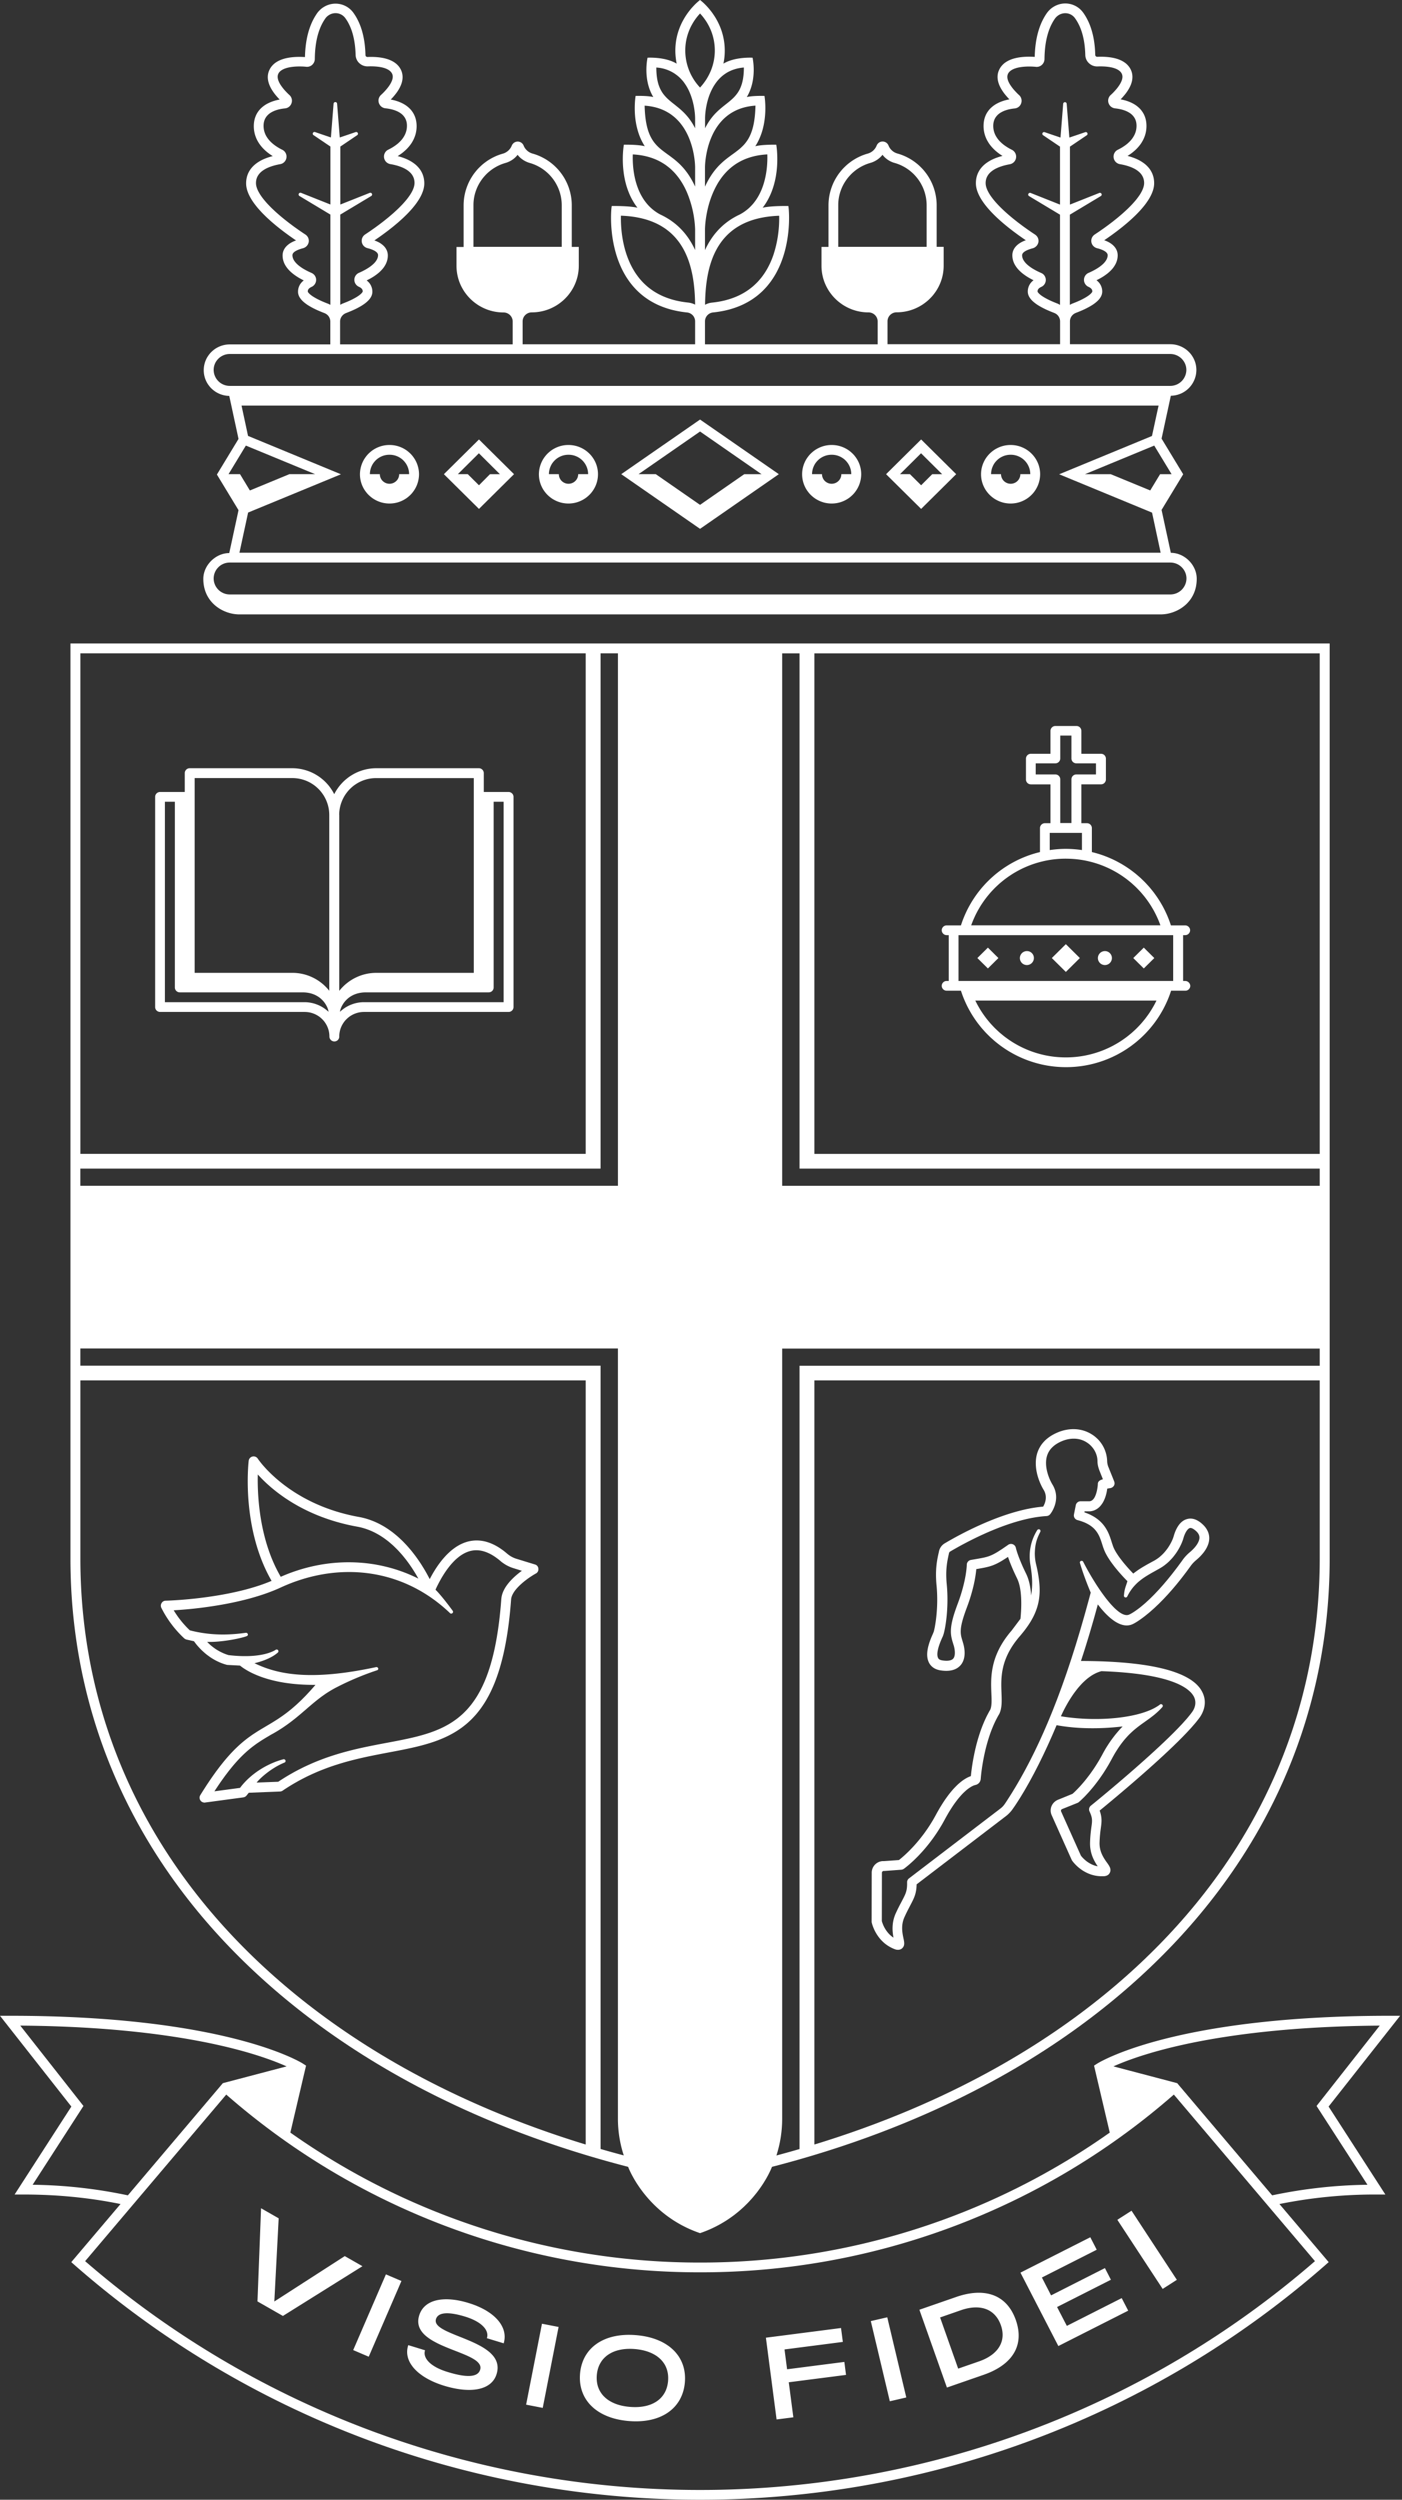
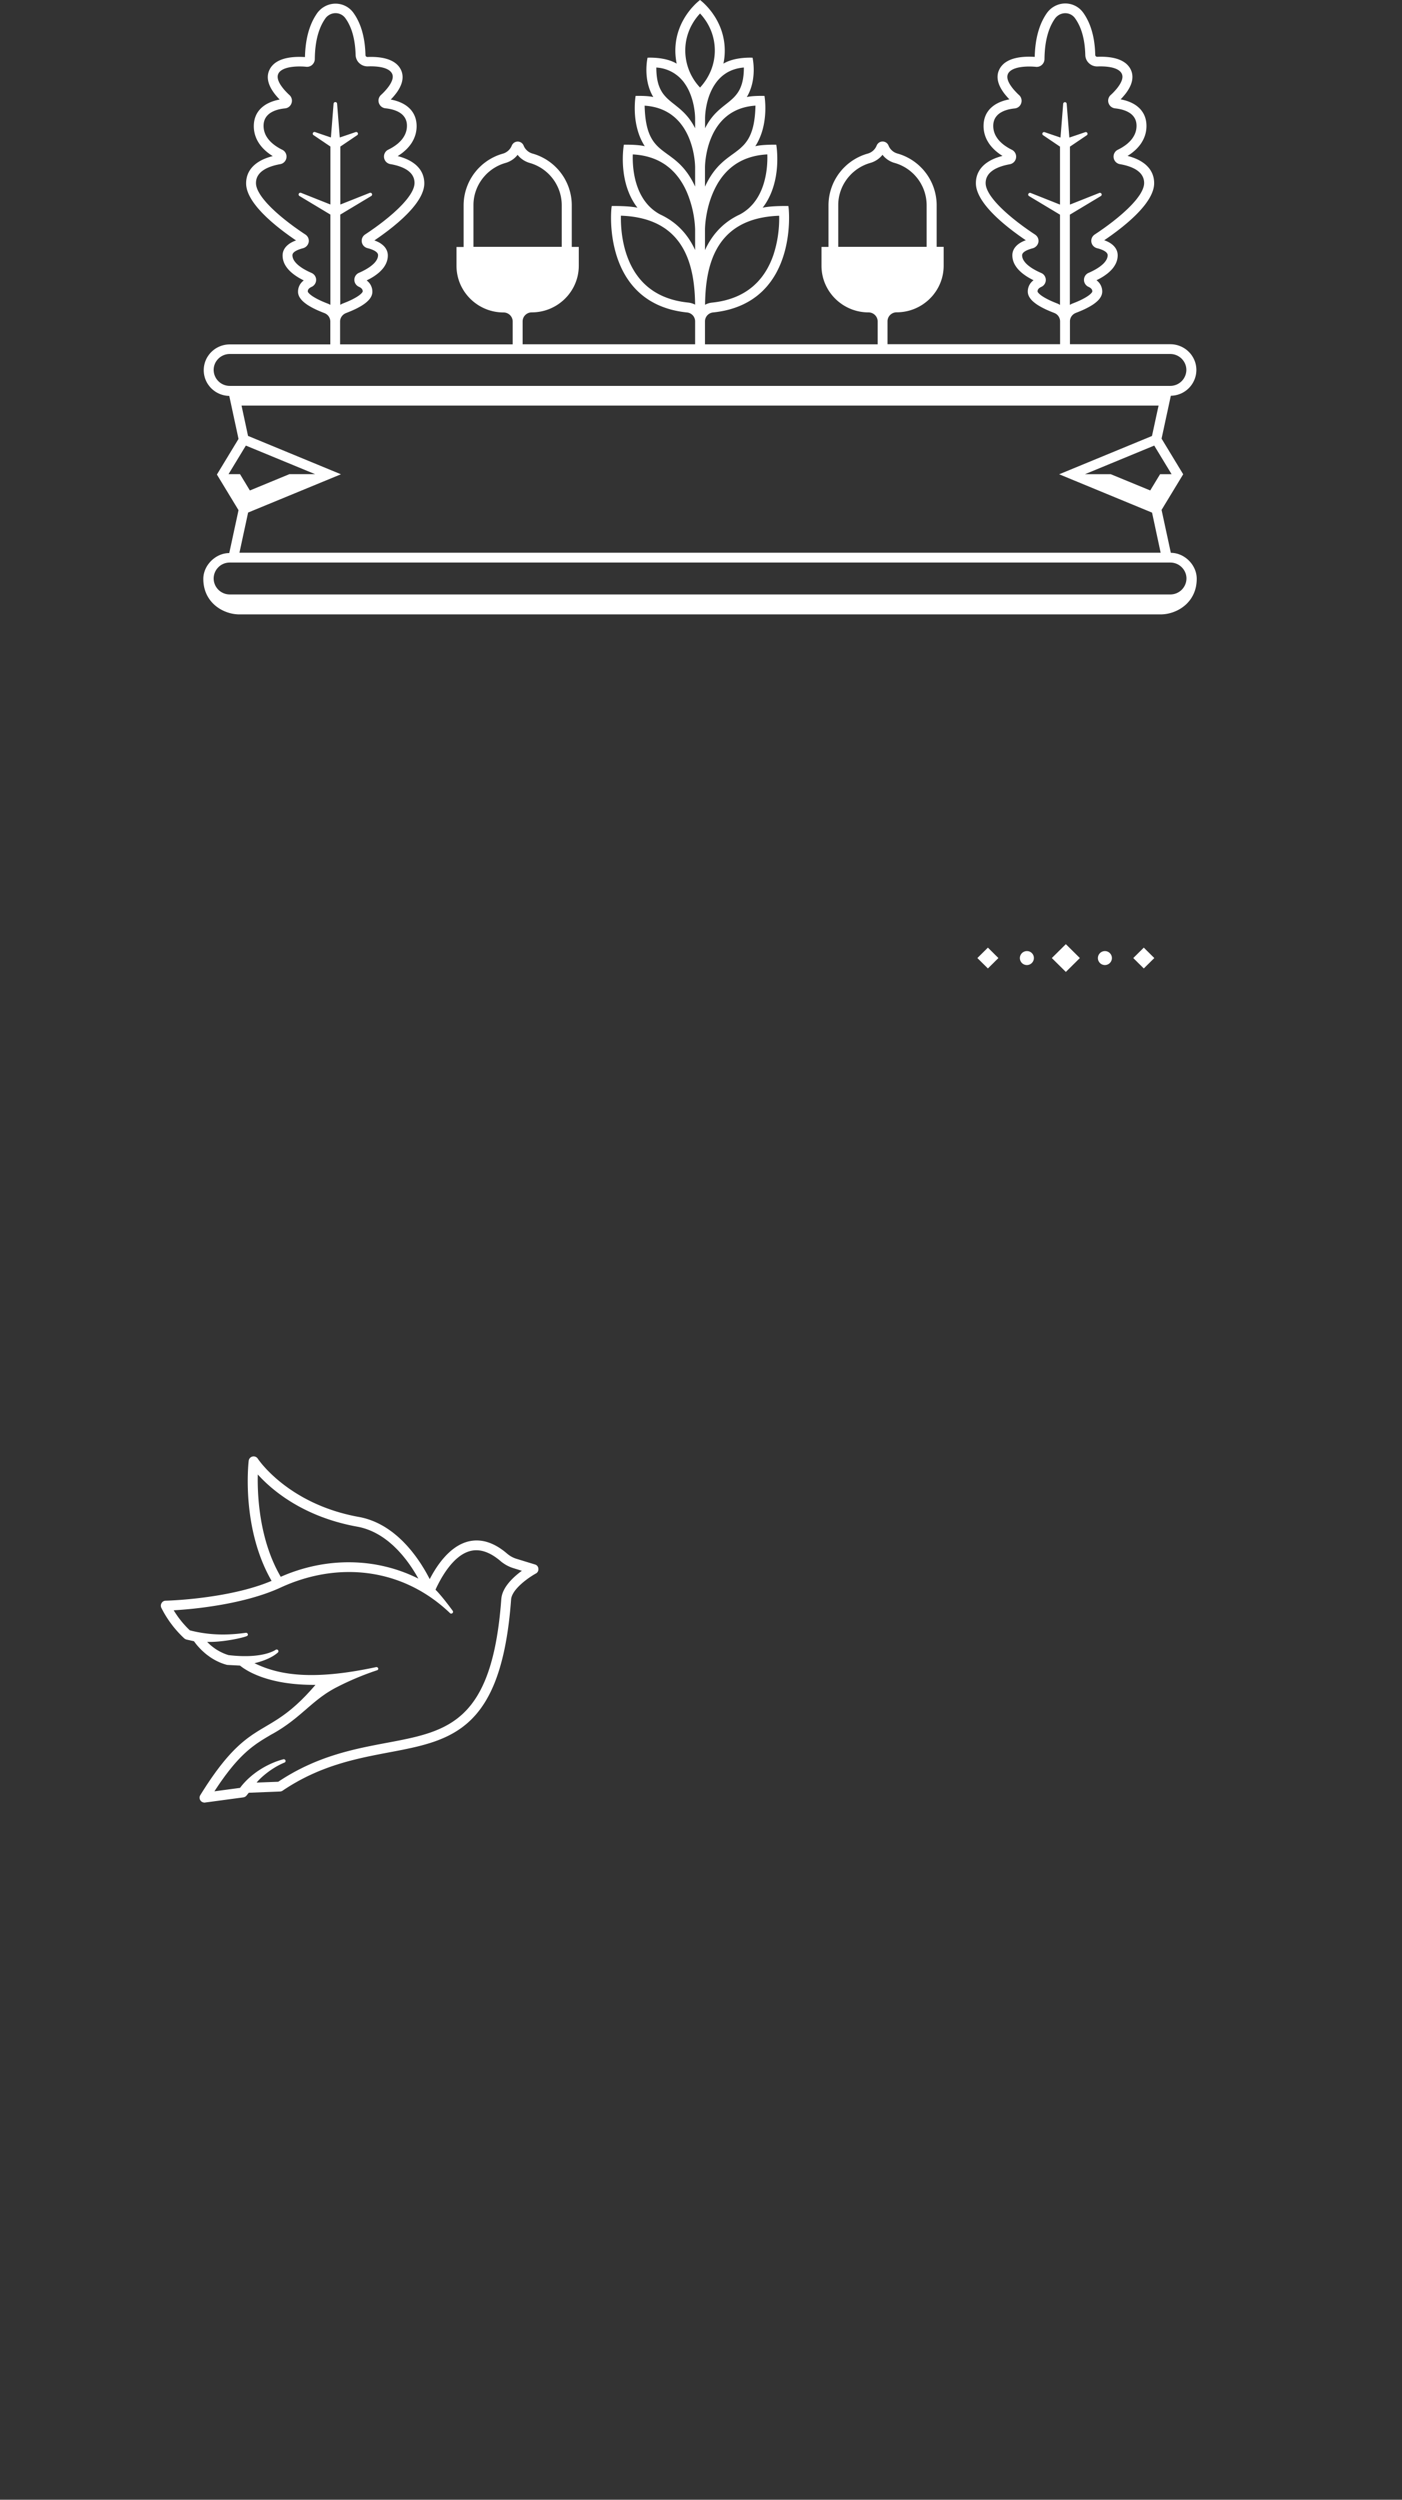
<svg xmlns="http://www.w3.org/2000/svg" width="69" height="123" viewBox="0 0 69 123" fill="none">
  <rect x="0" y="0" width="69" height="123" fill="#333333" stroke="none" />
-   <path d="M12.848 108.657l.867.496-.214 4.093 3.467-2.234.87.497-3.914 2.448-1.252-.715.176-4.585zm6.145 3.254l.764.326-1.61 3.726-.764-.326 1.61-3.726zm1.1 3.482l.826.253c-.123.374.255.805 1.089 1.061.887.277 1.499.297 1.622-.101.296-.94-3.512-1.03-2.998-2.677.246-.793 1.22-.98 2.427-.61 1.282.39 1.972 1.175 1.73 1.985l-.826-.252c.123-.379-.238-.802-1.056-1.058-.8-.244-1.339-.24-1.45.118-.267.858 3.512 1.009 2.982 2.709-.246.793-1.277.968-2.58.57-1.33-.407-2.032-1.208-1.765-1.998zm6.58-1.053l.818.158-.78 3.983-.818-.159.78-3.982zm1.874 2.465c.102-1.269 1.158-2.034 2.752-1.904 1.598.13 2.514 1.054 2.407 2.323-.107 1.269-1.159 2.034-2.756 1.904-1.59-.131-2.506-1.05-2.403-2.323zm4.333.35c.074-.895-.57-1.481-1.639-1.57-1.06-.086-1.795.39-1.869 1.285-.074.895.571 1.477 1.631 1.562 1.072.089 1.803-.382 1.877-1.277zm4.814-2.128l3.697-.476.09.684-2.871.37.127.976 2.818-.362.082.639-2.818.362.226 1.724-.825.106-.526-4.023zm5.163-.817l.81-.187.936 3.945-.81.187-.936-3.945zm2.39-.558l1.816-.63c1.397-.484 2.485-.122 2.929 1.131.448 1.269-.185 2.213-1.573 2.697l-1.816.63-1.355-3.828zm2.942 2.539c.932-.326 1.35-.981 1.068-1.782-.288-.809-1.032-1.058-1.96-.736l-1.03.358.89 2.518 1.032-.358zm2.033-4.365l3.438-1.741.316.614-2.699 1.367.452.879 2.65-1.343.295.574-2.65 1.342.481.928 2.7-1.367.32.618-3.438 1.741-1.865-3.612zm4.768-2.599l.699-.448 2.23 3.401-.698.447-2.23-3.4zm13.916-10.04h-.497c-10.56 0-14.265 2.262-14.42 2.36l-.145.093.773 3.295a34.888 34.888 0 01-20.164 6.395 34.888 34.888 0 01-20.163-6.395l.772-3.295-.144-.093c-.152-.098-3.86-2.36-14.421-2.36H0l3.512 4.467-2.793 4.328h.443c1.812 0 3.397.187 4.77.468l-2.424 2.859.176.155C12.18 118.904 23.104 123 34.45 123c11.345 0 22.27-4.096 30.765-11.536l.177-.155-2.424-2.859a23.72 23.72 0 014.769-.468h.444l-2.794-4.328 3.52-4.466zm-67.3 8.315l2.501-3.877-3.109-3.954c5.147.037 8.552.635 10.52 1.14 1.256.321 2.094.646 2.587.866l-2.937.773-.201.053-.123.146-4.551 5.374a24.025 24.025 0 00-4.687-.521zm63.11 3.759c-8.378 7.265-19.115 11.259-30.263 11.259-11.147 0-21.884-3.999-30.263-11.259l6.945-8.197a35.353 35.353 0 0023.318 8.746 35.345 35.345 0 0023.318-8.746l6.946 8.197zm2.585-3.759a24.107 24.107 0 00-4.691.521l-4.551-5.374-.123-.146-.202-.053-2.937-.773c.493-.22 1.335-.545 2.588-.866 1.968-.505 5.373-1.103 10.52-1.14l-3.11 3.954 2.505 3.877zM45.334 21.624l-1.725 1.709 1.725 1.708 1.725-1.709-1.725-1.708zm0 2.254l-.55-.546h-.49l1.036-1.029 1.039 1.03h-.489l-.546.545zm-10.881-3.234l-3.877 2.688 3.877 2.69 3.878-2.69-3.878-2.688zm2.177 2.688l-2.177 1.51-2.177-1.51h-.85l3.027-2.099 3.027 2.1h-.85zm-17.46-1.436a1.45 1.45 0 00-1.455 1.44c0 .794.654 1.44 1.454 1.44a1.45 1.45 0 001.454-1.44 1.45 1.45 0 00-1.454-1.44zm.476 1.436c0 .26-.214.472-.477.472a.475.475 0 01-.476-.472h-.489a.96.96 0 01.965-.956.96.96 0 01.966.956h-.489zm8.33-1.436a1.45 1.45 0 00-1.454 1.44c0 .794.653 1.44 1.454 1.44.8 0 1.454-.646 1.454-1.44 0-.797-.653-1.44-1.454-1.44zm.48 1.436c0 .26-.213.472-.476.472a.475.475 0 01-.477-.472h-.488a.96.96 0 01.965-.956.96.96 0 01.965.956h-.489zm21.281-1.436c-.8 0-1.454.647-1.454 1.44 0 .794.653 1.44 1.454 1.44a1.45 1.45 0 001.454-1.44c0-.797-.653-1.44-1.454-1.44zm.48 1.436c0 .26-.213.472-.476.472a.475.475 0 01-.476-.472h-.489a.96.96 0 01.965-.956.96.96 0 01.965.956h-.488zm-9.287-1.436c-.8 0-1.453.647-1.453 1.44 0 .794.653 1.44 1.454 1.44a1.45 1.45 0 001.454-1.44c0-.797-.653-1.44-1.454-1.44zm.477 1.436c0 .26-.213.472-.476.472a.475.475 0 01-.477-.472h-.489a.96.96 0 01.966-.956.96.96 0 01.965.956h-.489zm-17.834-1.708l-1.726 1.709 1.726 1.708 1.725-1.709-1.725-1.708zm0 2.254l-.55-.546h-.49l1.036-1.029 1.035 1.03h-.49l-.541.545z" fill="#fff" />
  <path d="M57.623 27.2l-.456-2.11 1.064-1.753-1.064-1.754.456-2.11a1.274 1.274 0 001.257-1.266c0-.7-.575-1.269-1.281-1.269h-4.941v-1.127c0-.183.114-.345.291-.415.875-.333 1.298-.675 1.298-1.05a.684.684 0 00-.283-.556c.513-.249 1.043-.647 1.043-1.229 0-.195-.09-.537-.661-.74.998-.675 2.456-1.83 2.456-2.807 0-.655-.464-1.127-1.31-1.342.603-.37.932-.887.932-1.473 0-.691-.46-1.16-1.273-1.31.53-.54.702-1.041.5-1.464-.274-.565-1.043-.655-1.65-.63a.097.097 0 01-.066-.025c-.012-.012-.033-.032-.033-.073-.02-.863-.222-1.562-.596-2.079a1.082 1.082 0 00-.878-.447h-.013c-.353.004-.69.183-.895.476-.374.533-.575 1.257-.596 2.152-.57-.037-1.45.012-1.745.626-.206.419-.03.923.5 1.464-.813.15-1.273.619-1.273 1.31 0 .586.329 1.098.933 1.473-.85.215-1.31.687-1.31 1.342 0 .976 1.457 2.132 2.456 2.807-.571.207-.662.545-.662.74 0 .578.53.976 1.044 1.229a.679.679 0 00-.284.557c0 .374.423.716 1.298 1.05a.446.446 0 01.292.414v1.127h-8.494v-1.127c0-.244.2-.443.447-.443 1.278 0 2.317-1.03 2.317-2.294v-.928h-.345v-2.058a2.648 2.648 0 00-1.93-2.534.663.663 0 01-.44-.395.314.314 0 00-.583.004.662.662 0 01-.44.395 2.648 2.648 0 00-1.93 2.534v2.058h-.345v.928c0 1.265 1.039 2.294 2.316 2.294.247 0 .448.2.448.443v1.127h-8.498v-1.127a.44.44 0 01.394-.44c4.144-.426 3.77-4.962 3.709-5.238 0 0-.85-.017-1.265.085.998-1.29.67-3.103.67-3.103s-.687-.013-1.032.077c.703-1.082.452-2.477.452-2.477s-.567-.017-.87.057c.53-.883.283-1.937.283-1.937s-.867-.053-1.434.293a3.02 3.02 0 00.066-.639C35.67.883 34.453 0 34.453 0s-1.216.883-1.216 2.493c0 .216.025.432.066.64-.567-.347-1.433-.294-1.433-.294s-.247 1.054.283 1.937c-.304-.074-.87-.057-.87-.057s-.251 1.395.451 2.477c-.349-.09-1.03-.077-1.03-.077s-.33 1.814.669 3.103c-.415-.098-1.265-.085-1.265-.085-.062.276-.432 4.812 3.709 5.239a.44.44 0 01.394.44v1.125h-8.49v-1.127c0-.244.201-.443.448-.443 1.277 0 2.316-1.03 2.316-2.294v-.928h-.345v-2.058a2.648 2.648 0 00-1.93-2.534.663.663 0 01-.44-.395.314.314 0 00-.583.004.673.673 0 01-.44.395 2.648 2.648 0 00-1.93 2.534v2.058h-.35v.928c0 1.265 1.04 2.294 2.317 2.294.247 0 .448.2.448.443v1.127h-8.494V15.82c0-.183.115-.345.291-.415.875-.333 1.298-.675 1.298-1.05a.684.684 0 00-.283-.556c.513-.248 1.043-.647 1.043-1.229 0-.195-.09-.537-.661-.74.998-.675 2.456-1.83 2.456-2.807 0-.655-.464-1.127-1.31-1.342.604-.374.932-.887.932-1.473 0-.691-.46-1.159-1.273-1.31.53-.54.702-1.04.501-1.464-.275-.565-1.047-.655-1.647-.63a.097.097 0 01-.099-.098c-.02-.862-.221-1.562-.595-2.079a1.082 1.082 0 00-.88-.447H16.5c-.354.004-.69.183-.896.476-.374.533-.575 1.257-.595 2.152-.571-.037-1.45.012-1.746.626-.205.42-.029.923.501 1.464-.813.151-1.273.619-1.273 1.31 0 .586.328 1.099.932 1.473-.85.215-1.31.687-1.31 1.342 0 .976 1.458 2.132 2.456 2.807-.57.207-.661.545-.661.74 0 .578.53.976 1.043 1.229a.678.678 0 00-.283.557c0 .374.423.716 1.298 1.05a.447.447 0 01.291.414v1.127h-4.95c-.706 0-1.28.57-1.28 1.27 0 .69.562 1.252 1.256 1.264l.456 2.116-1.064 1.753 1.064 1.753-.456 2.111c-.673 0-1.277.602-1.277 1.27 0 1.167.973 1.748 1.782 1.748h45.326c.81 0 1.783-.581 1.783-1.749.004-.683-.6-1.281-1.274-1.281zm.037-3.867h-.566l-.485.8-1.943-.8h-1.27l3.41-1.408.854 1.407zm-.538 3.864H11.784l.427-1.977 4.568-1.883-4.572-1.888-.32-1.493H57.02l-.325 1.497-4.567 1.884 4.571 1.887.423 1.973zM52.05 14.94c-.818-.313-.986-.55-.986-.598 0-.04 0-.143.189-.228a.373.373 0 00-.012-.683c-.284-.122-.937-.444-.937-.87 0-.2.398-.31.517-.343a.388.388 0 00.284-.3.368.368 0 00-.164-.375c-1.175-.773-2.432-1.843-2.432-2.534 0-.594.649-.83 1.191-.927a.379.379 0 00.099-.712c-.42-.208-.916-.578-.916-1.176 0-.614.575-.81 1.055-.858a.37.37 0 00.32-.256.375.375 0 00-.102-.399c-.172-.159-.719-.696-.546-1.05.127-.264.579-.358 1.043-.358.11 0 .226.005.337.017a.378.378 0 00.287-.098.392.392 0 00.128-.28c.008-.85.18-1.518.513-1.994.12-.166.3-.264.501-.268a.584.584 0 01.489.248c.316.435.485 1.041.505 1.806a.57.57 0 00.185.41.584.584 0 00.419.155c.3-.012 1.019 0 1.191.358.173.354-.374.895-.546 1.05a.373.373 0 00-.103.399.38.38 0 00.32.256c.481.053 1.056.244 1.056.858 0 .598-.497.972-.916 1.176a.377.377 0 00.099.712c.542.093 1.191.329 1.191.927 0 .691-1.257 1.761-2.432 2.534a.375.375 0 00-.164.374.376.376 0 00.283.301c.124.029.518.143.518.342 0 .423-.657.749-.937.87a.375.375 0 00-.008.687c.19.086.19.188.19.229 0 .049-.17.289-.986.598-.042.016-.079.04-.12.06v-4.437l1.524-.915a.084.084 0 00.037-.106.087.087 0 00-.11-.049l-1.447.574V7.216l.83-.561a.083.083 0 00.033-.098.087.087 0 00-.11-.053l-.781.265-.132-1.664c-.004-.04-.037-.077-.078-.077a.087.087 0 00-.094.077l-.132 1.664-.78-.265a.084.084 0 00-.099.033.081.081 0 00.025.118l.83.561v2.852l-1.446-.574c-.037-.016-.082 0-.107.037a.085.085 0 00.029.118l1.524.915v4.438c-.041-.02-.074-.045-.12-.061zm-10.795-2.795v-2.058c0-.956.65-1.806 1.578-2.07.242-.07.447-.208.6-.4.147.192.356.334.595.4a2.168 2.168 0 011.577 2.07v2.058h-4.35zm-2.908-1.53a5.778 5.778 0 01-.28 1.92c-.48 1.404-1.498 2.197-3.026 2.356a.878.878 0 00-.341.106c.02-1.892.476-4.271 3.647-4.381zm-.583-3.018c.02.598-.045 2.262-1.356 2.958-.866.402-1.392 1.053-1.712 1.753v-1.021c0-.008.004-.944.423-1.867.513-1.147 1.4-1.757 2.645-1.823zm-.583-2.4c-.062 2.767-1.487 1.823-2.485 3.987V8.24c0-.122.037-2.88 2.485-3.043zm-.571-1.875c0 1.88-1.163 1.493-1.91 2.99V5.82c0-.061.008-.944.468-1.647.004-.009.012-.017.016-.025.28-.419.723-.769 1.426-.826zM34.453.663c.473.508.727 1.147.727 1.822 0 .676-.258 1.314-.727 1.823a2.657 2.657 0 01-.727-1.823c0-.675.255-1.314.727-1.822zm-.727 3.486c.004.008.013.016.017.024.456.7.468 1.583.468 1.648v.492c-.752-1.493-1.91-1.11-1.91-2.99a1.823 1.823 0 011.425.826zm-2 1.05c2.448.162 2.485 2.92 2.485 3.038v.944c-.998-2.16-2.423-1.216-2.485-3.983zm2.14 9.689c-1.528-.159-2.547-.948-3.027-2.355-.267-.781-.288-1.55-.28-1.92 3.171.11 3.627 2.49 3.652 4.377a.995.995 0 00-.345-.102zm-1.368-4.332c-1.31-.692-1.376-2.36-1.355-2.958 1.244.066 2.131.676 2.645 1.819a5.2 5.2 0 01.423 1.867v1.02c-.32-.699-.846-1.346-1.713-1.748zm-9.196 1.59v-2.058c0-.956.649-1.806 1.577-2.07.242-.07.447-.208.595-.4.148.192.358.33.596.4a2.168 2.168 0 011.577 2.07v2.058h-4.345zm-7.168 2.795c-.817-.313-.986-.55-.986-.598 0-.04 0-.143.19-.228a.381.381 0 00.221-.346c0-.146-.09-.28-.23-.341-.283-.122-.937-.444-.937-.871 0-.2.399-.31.518-.342a.388.388 0 00.283-.3.368.368 0 00-.164-.375c-1.175-.773-2.431-1.843-2.431-2.534 0-.594.648-.83 1.19-.928a.373.373 0 00.309-.317.373.373 0 00-.21-.394c-.419-.208-.916-.578-.916-1.176 0-.614.575-.81 1.056-.858a.37.37 0 00.32-.256.375.375 0 00-.102-.4c-.173-.158-.72-.695-.547-1.049.128-.264.58-.358 1.044-.358.11 0 .225.004.336.017a.378.378 0 00.288-.098.392.392 0 00.127-.28c.008-.85.181-1.518.514-1.994a.624.624 0 01.5-.268h.005c.193 0 .37.09.485.248.316.435.484 1.041.505 1.806a.57.57 0 00.185.41.595.595 0 00.419.155c.3-.012 1.014 0 1.19.358.173.354-.373.891-.546 1.05a.373.373 0 00-.102.398.38.38 0 00.324.257c.48.053 1.056.244 1.056.858 0 .598-.497.972-.916 1.176a.377.377 0 00.099.712c.542.093 1.19.329 1.19.927 0 .691-1.256 1.761-2.43 2.534a.375.375 0 00-.165.374.376.376 0 00.283.301c.123.029.518.143.518.342 0 .423-.657.748-.937.87a.374.374 0 00-.008.687c.189.086.189.188.189.229 0 .049-.168.288-.986.598-.04.016-.078.04-.119.06V10.56l1.524-.915a.084.084 0 00.037-.106.087.087 0 00-.111-.049l-1.446.574V7.212l.83-.561a.083.083 0 00.033-.098.087.087 0 00-.111-.053l-.78.265L16.59 5.1c-.004-.04-.037-.077-.078-.077a.087.087 0 00-.095.077l-.131 1.664-.78-.265a.084.084 0 00-.099.033.081.081 0 00.025.118l.83.561v2.852l-1.446-.574c-.037-.016-.083 0-.107.037a.085.085 0 00.029.118l1.523.915v4.438c-.049-.017-.086-.041-.127-.057zm-4.826 4.047a.792.792 0 01-.793-.785c0-.431.357-.785.793-.785h46.287c.435 0 .792.354.792.785a.792.792 0 01-.792.785H11.308zm-.062 4.345l.854-1.408 3.41 1.407h-1.27l-1.942.802-.485-.802h-.567zM57.6 29.25H11.308a.792.792 0 01-.793-.785.79.79 0 01.793-.785h46.29c.436 0 .794.354.794.785a.792.792 0 01-.793.785zM26.333 76.982l-.916-.281a1.286 1.286 0 01-.452-.248c-.637-.55-1.273-.753-1.893-.61-.92.215-1.565 1.167-1.923 1.859-.505-.989-1.639-2.726-3.487-3.06-3.495-.63-4.962-2.847-4.974-2.867a.244.244 0 00-.448.102c-.016.138-.37 3.315 1.126 5.91-2.12.9-5.184.976-5.213.976a.232.232 0 00-.201.118.245.245 0 00-.012.232 5.288 5.288 0 001.125 1.501c.033.029.07.049.115.061l.366.082c.172.243.71.915 1.606 1.159a.207.207 0 00.049.008l.612.032c.283.232 1.364.969 3.713.948-1.043 1.22-1.754 1.636-2.44 2.042-.92.545-1.79 1.058-3.228 3.385a.232.232 0 00.004.256c.045.069.123.11.205.11.013 0 .02 0 .033-.004l1.873-.252a.256.256 0 00.16-.09l.111-.138 1.537-.061a.24.24 0 00.127-.041c1.828-1.237 3.627-1.578 5.216-1.88 3.101-.585 5.553-1.049 6.03-7.525.037-.52.891-1.102 1.22-1.281a.235.235 0 00.123-.236.226.226 0 00-.164-.207zm-13.645-4.43c.673.748 2.214 2.083 4.888 2.567 1.511.272 2.501 1.63 3.015 2.558-2.066-1.037-4.53-1.078-6.774-.09-1.055-1.805-1.154-3.986-1.13-5.035zm11.985 6.118c-.447 6.105-2.624 6.52-5.635 7.086-1.618.305-3.45.65-5.344 1.916l-1.064.04c.185-.236.74-.728 1.372-.984a.084.084 0 00.05-.102.09.09 0 00-.107-.06c-.604.154-1.52.593-2.132 1.407l-1.261.17c1.204-1.854 1.943-2.29 2.785-2.786 1.458-.789 1.984-1.688 3.208-2.323 1.1-.569 1.996-.838 2.029-.854a.074.074 0 00.04-.085.09.09 0 00-.102-.065c-3.146.675-4.797.39-5.988-.192 0 0 .739-.154 1.15-.524.033-.029.037-.073.016-.11a.087.087 0 00-.119-.028s-.62.467-2.325.264a2.426 2.426 0 01-1.051-.651c.628.028 1.626-.159 1.942-.28.05-.02.07-.053.062-.094a.093.093 0 00-.098-.073c-.83.118-1.75.142-2.76-.122a4.753 4.753 0 01-.793-.985c.965-.053 3.462-.289 5.261-1.118 2.818-1.302 6.001-.98 8.338 1.257a.087.087 0 00.111.008.086.086 0 00.025-.118c-.078-.11-.555-.753-.85-1.042.242-.533.862-1.708 1.741-1.911.456-.106.949.064 1.462.504.181.154.395.272.629.346l.419.13c-.41.3-.965.805-1.01 1.379zM48.62 46.628l.517.513-.517.512-.518-.512.518-.513zm3.146.513l.69.683.69-.683-.69-.683-.69.683zm4.009 0l.517.512.518-.512-.518-.513-.517.513zm-5.237-.342a.346.346 0 00-.345.342.345.345 0 00.69 0 .338.338 0 00-.345-.342zm3.84 0a.346.346 0 00-.345.342.345.345 0 00.69 0 .343.343 0 00-.344-.342z" fill="#fff" />
-   <path d="M58.33 48.268h-.103v-2.254h.103c.135 0 .242-.11.242-.24s-.11-.24-.242-.24h-.703a5.419 5.419 0 00-3.89-3.608v-1.18c0-.134-.11-.24-.242-.24h-.275v-1.912h.965c.136 0 .243-.11.243-.24V37.33a.241.241 0 00-.243-.24h-.965v-1.127a.24.24 0 00-.242-.24h-1.035a.242.242 0 00-.243.24v1.127h-.965a.242.242 0 00-.242.24v1.025c0 .134.11.24.242.24h.965v1.911h-.275a.242.242 0 00-.242.24v1.18a5.412 5.412 0 00-3.89 3.608h-.702a.242.242 0 00-.243.24c0 .13.111.24.243.24h.102v2.254h-.102a.242.242 0 00-.243.24c0 .134.111.24.243.24h.702a5.43 5.43 0 005.171 3.762 5.43 5.43 0 005.172-3.762h.702c.136 0 .242-.11.242-.24a.255.255 0 00-.25-.24zm-6.391-10.162h-.966v-.545h.966c.135 0 .242-.11.242-.24v-1.126h.55v1.126c0 .135.111.24.243.24h.965v.545h-.965a.242.242 0 00-.243.24v2.152h-.55v-2.152c0-.13-.107-.24-.242-.24zm-.276 2.876h1.586v.846a5.635 5.635 0 00-.793-.06c-.27 0-.534.024-.793.06v-.846zm.793 1.27a4.937 4.937 0 014.654 3.278h-9.312a4.94 4.94 0 014.658-3.279zm-5.282 3.762h10.564v2.254H47.174v-2.254zm5.282 6.016A4.94 4.94 0 0148 49.232h8.917a4.951 4.951 0 01-4.46 2.798zM25.027 38.969H23.81v-.928a.242.242 0 00-.242-.24h-5.044c-.908 0-1.693.52-2.075 1.277a2.317 2.317 0 00-2.074-1.277h-5.04a.242.242 0 00-.242.24v.928H7.878a.242.242 0 00-.242.24v10.344c0 .134.11.24.242.24h7.114c.674 0 1.22.54 1.22 1.208v.004c0 .13.111.24.242.24a.24.24 0 00.243-.24v-.004c0-.667.546-1.208 1.22-1.208h7.114c.135 0 .242-.11.242-.24V39.209c0-.13-.11-.24-.246-.24zM14.988 49.313H8.116v-9.864h.49v9.14c0 .134.11.24.241.24h6.038c1.003 0 1.282.805 1.282.956a1.723 1.723 0 00-1.179-.472zm1.22-.557a2.312 2.312 0 00-1.828-.887h-4.8v-9.584h4.797a1.82 1.82 0 011.828 1.81v8.66h.004zm.485-8.66a1.82 1.82 0 011.827-1.81h4.798v9.583h-4.793c-.744 0-1.405.35-1.828.887v-8.66h-.004zm8.091 9.217h-6.871a1.71 1.71 0 00-1.18.472c0-.15.28-.956 1.282-.956h6.038c.136 0 .242-.11.242-.24v-9.14h.49v9.864zM53.2 81.729c.279-.846.558-1.774.83-2.783.443.582 1.133 1.27 1.745.956.05-.024 1.224-.614 2.814-2.835a1.64 1.64 0 01.279-.3c.288-.24.633-.623.645-1.058.008-.249-.099-.485-.304-.684-.267-.256-.53-.35-.785-.28-.373.097-.566.512-.661.846-.078.276-.382.878-.949 1.196l-.148.08c-.267.147-.587.318-.891.562-.329-.338-.867-.952-1.006-1.375l-.05-.15c-.151-.492-.361-1.151-1.35-1.489l.007-.049h.267c.567-.053.793-.65.85-1.118 0 0 .042-.009.152-.025.107-.016.263-.134.19-.33l-.276-.687a.83.83 0 01-.07-.3 1.604 1.604 0 00-.755-1.327c-.502-.317-1.134-.342-1.734-.073-.489.22-.809.553-.949.988-.197.627.033 1.355.317 1.823.201.337.061.667-.029.817-1.865.155-4 1.306-4.843 1.806a.598.598 0 00-.283.395l-.02.09c-.07.317-.177.793-.1 1.59.112 1.151-.094 2.168-.147 2.298-.004.012-.017.033-.025.061-.21.464-.419 1.046-.189 1.46.078.139.243.318.588.362.431.061.751-.028.953-.256.3-.341.193-.866.131-1.078l-.037-.126c-.107-.35-.18-.581.21-1.619.345-.91.443-1.586.472-1.908l.045-.008c.661-.114.87-.162 1.516-.594.078.236.218.594.447 1.062.296.598.194 1.717.165 1.985l-.431.574c-1.077 1.245-1.031 2.318-.999 3.108.013.32.025.597-.053.785-.694 1.175-.9 2.696-.957 3.274-.361.122-.986.541-1.725 1.912-.698 1.297-1.594 2.046-1.816 2.217l-.739.053a.56.56 0 00-.415.15.567.567 0 00-.185.42l-.004 2.4c0 .015 0 .032.004.048.008.04.222 1.005 1.187 1.334a.533.533 0 00.107.012c.099 0 .169-.04.21-.081.135-.126.098-.297.057-.492-.053-.252-.135-.639.058-1.054.106-.232.197-.402.275-.553.189-.358.308-.586.316-1.041l4.383-3.348c.135-.102.25-.224.345-.358.34-.48 1.179-1.786 2.16-4.125 1.2.216 2.379.163 3.25.061a6.047 6.047 0 00-.97 1.33c-.624 1.184-1.351 1.86-1.495 1.986l-.686.28a.59.59 0 00-.341.31.56.56 0 000 .459l.982 2.193a.162.162 0 00.02.036c.02.033.534.777 1.47.777.046 0 .091 0 .136-.004.165-.024.234-.114.263-.187.07-.17-.029-.31-.144-.472-.152-.212-.382-.533-.37-.988.009-.314.038-.533.062-.712.041-.293.07-.52-.057-.867.73-.598 4.013-3.31 4.933-4.596.103-.147.419-.663.11-1.253-.509-.993-2.538-1.505-5.963-1.513zm-3.742 7.025a1.016 1.016 0 01-.243.252l-4.477 3.42a.238.238 0 00-.094.196c.008.415-.066.557-.263.932-.078.146-.177.333-.288.573-.221.48-.176.915-.119 1.216-.41-.268-.546-.711-.575-.817l.004-2.376c0-.032.017-.053.03-.065.011-.008.032-.028.065-.024h.037L44.36 92a.266.266 0 00.124-.045c.045-.033 1.158-.83 2.012-2.424.793-1.477 1.393-1.676 1.508-1.7a.33.33 0 00.263-.302c.024-.321.193-1.989.907-3.185l.013-.024c.131-.289.115-.622.102-1.013-.028-.744-.065-1.672.892-2.786.916-1.058 1.105-1.863.924-2.982a6.494 6.494 0 00-.115-.574 2.34 2.34 0 01-.062-.537c.013-.443.09-.703.271-1.053a.088.088 0 00-.028-.114.09.09 0 00-.12.024 2.43 2.43 0 00-.336 1.733c.028.183.057.37.07.553a3.79 3.79 0 01-.037.936c-.025-.374-.095-.76-.243-1.062-.41-.833-.51-1.28-.51-1.285a.243.243 0 00-.378-.146c-.812.569-.92.585-1.597.703l-.238.041a.244.244 0 00-.201.236c0 .008-.009.765-.456 1.944-.427 1.135-.362 1.473-.218 1.928l.037.118c.057.204.086.493-.029.627-.106.122-.34.118-.517.093-.156-.02-.206-.077-.226-.118-.066-.118-.082-.39.21-1.029a.463.463 0 00.032-.077c.099-.24.296-1.347.18-2.522-.069-.72.026-1.135.091-1.44l.02-.094a.12.12 0 01.058-.08c.83-.49 2.958-1.64 4.744-1.746a.25.25 0 00.177-.09c.025-.028.563-.711.12-1.448-.219-.362-.42-.956-.272-1.431.095-.302.325-.533.682-.696.456-.203.908-.191 1.27.04.324.204.529.562.529.928 0 .15.037.305.103.476l.164.41c-.156.041-.259.11-.25.257 0 .008-.05.793-.403.826h-.444a.241.241 0 00-.238.195l-.09.456a.238.238 0 00.176.276c.92.244 1.068.724 1.228 1.233.017.053.033.11.054.158.197.586.895 1.335 1.174 1.615-.106.334-.143.387-.172.708a.083.083 0 00.053.086c.046.02.095-.004.115-.05.37-.748.953-1.008 1.574-1.362.706-.39 1.076-1.119 1.182-1.485.09-.321.226-.488.32-.512.075-.02.19.04.321.163.107.101.156.207.152.32-.008.2-.18.46-.472.705a2.05 2.05 0 00-.362.39c-1.511 2.107-2.476 2.616-2.636 2.685-.555.224-1.643-1.416-2.251-2.6v-.004a.094.094 0 00-.103-.044c-.045.012-.074.06-.058.105.148.497.329.977.53 1.457-.875 3.29-2.14 7.269-4.222 10.389zm9.217-4.52c-.978 1.363-4.945 4.585-4.986 4.613a.236.236 0 00-.066.29c.152.325.135.455.09.772-.025.187-.057.423-.066.765-.012.528.206.907.378 1.159-.48-.09-.772-.451-.83-.529l-.973-2.172a.097.097 0 010-.07c.004-.011.02-.036.066-.052l.74-.297a.156.156 0 00.06-.036c.038-.029.9-.749 1.644-2.157.891-1.651 1.704-1.66 2.472-2.521.025-.029.033-.074.009-.106-.025-.04-.083-.053-.12-.025-.85.663-3.023.887-4.88.582.264-.586.983-1.96 1.997-2.22 3.41.121 4.317.817 4.547 1.252.177.35-.016.663-.082.752z" fill="#fff" />
-   <path d="M3.467 31.663V76.69c0 7.602 3.01 14.522 8.712 20 4.772 4.589 11.196 7.986 18.734 9.93 0 0 .858 2.347 3.54 3.263 2.682-.916 3.54-3.263 3.54-3.263 7.538-1.944 13.966-5.337 18.735-9.93 5.697-5.478 8.712-12.398 8.712-20V31.663H3.467zm.488 25.838h25.602V32.147h.855v26.2H3.954v-.846zm24.871-25.354v24.63H3.956v-24.63h24.87zM3.956 76.69v-8.766h24.87v37.598c-6.502-1.985-12.072-5.101-16.31-9.177-5.603-5.386-8.56-12.183-8.56-19.655zm25.601 29.052V67.199H3.955v-.846h26.456v37.895c0 .626.1 1.232.288 1.81a52.366 52.366 0 01-1.142-.317zm35.394-48.964h-24.87v-24.63h24.87v24.63zm-26.456-24.63h.854v25.354h25.602v.846H38.495v-26.2zm0 72.105V66.357h26.456v.846H39.349v38.542c-.378.109-.755.215-1.137.317a5.943 5.943 0 00.283-1.81zm17.896-7.908c-4.235 4.076-9.808 7.192-16.31 9.177V67.923h24.87v8.766c0 7.472-2.957 14.27-8.56 19.655z" fill="#fff" />
</svg>